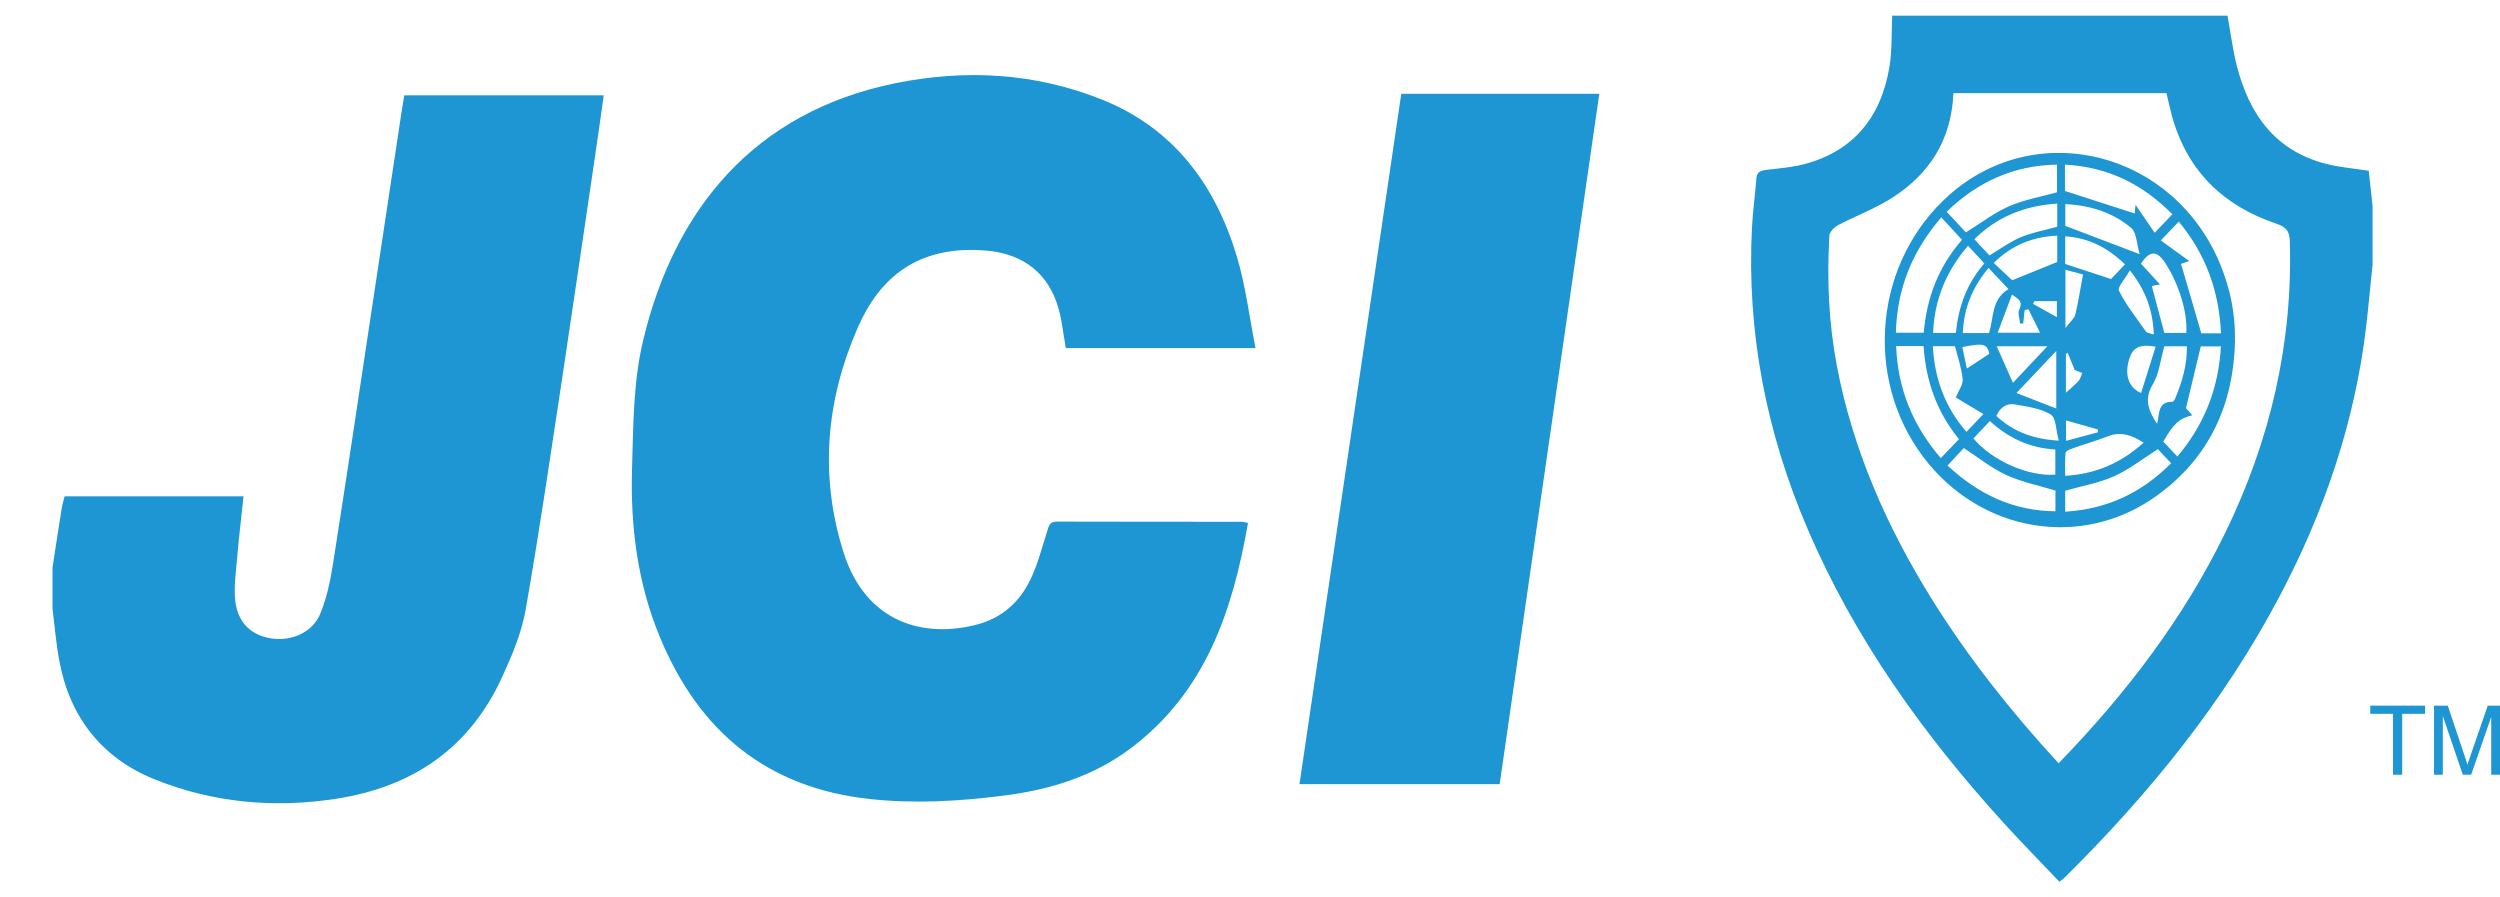
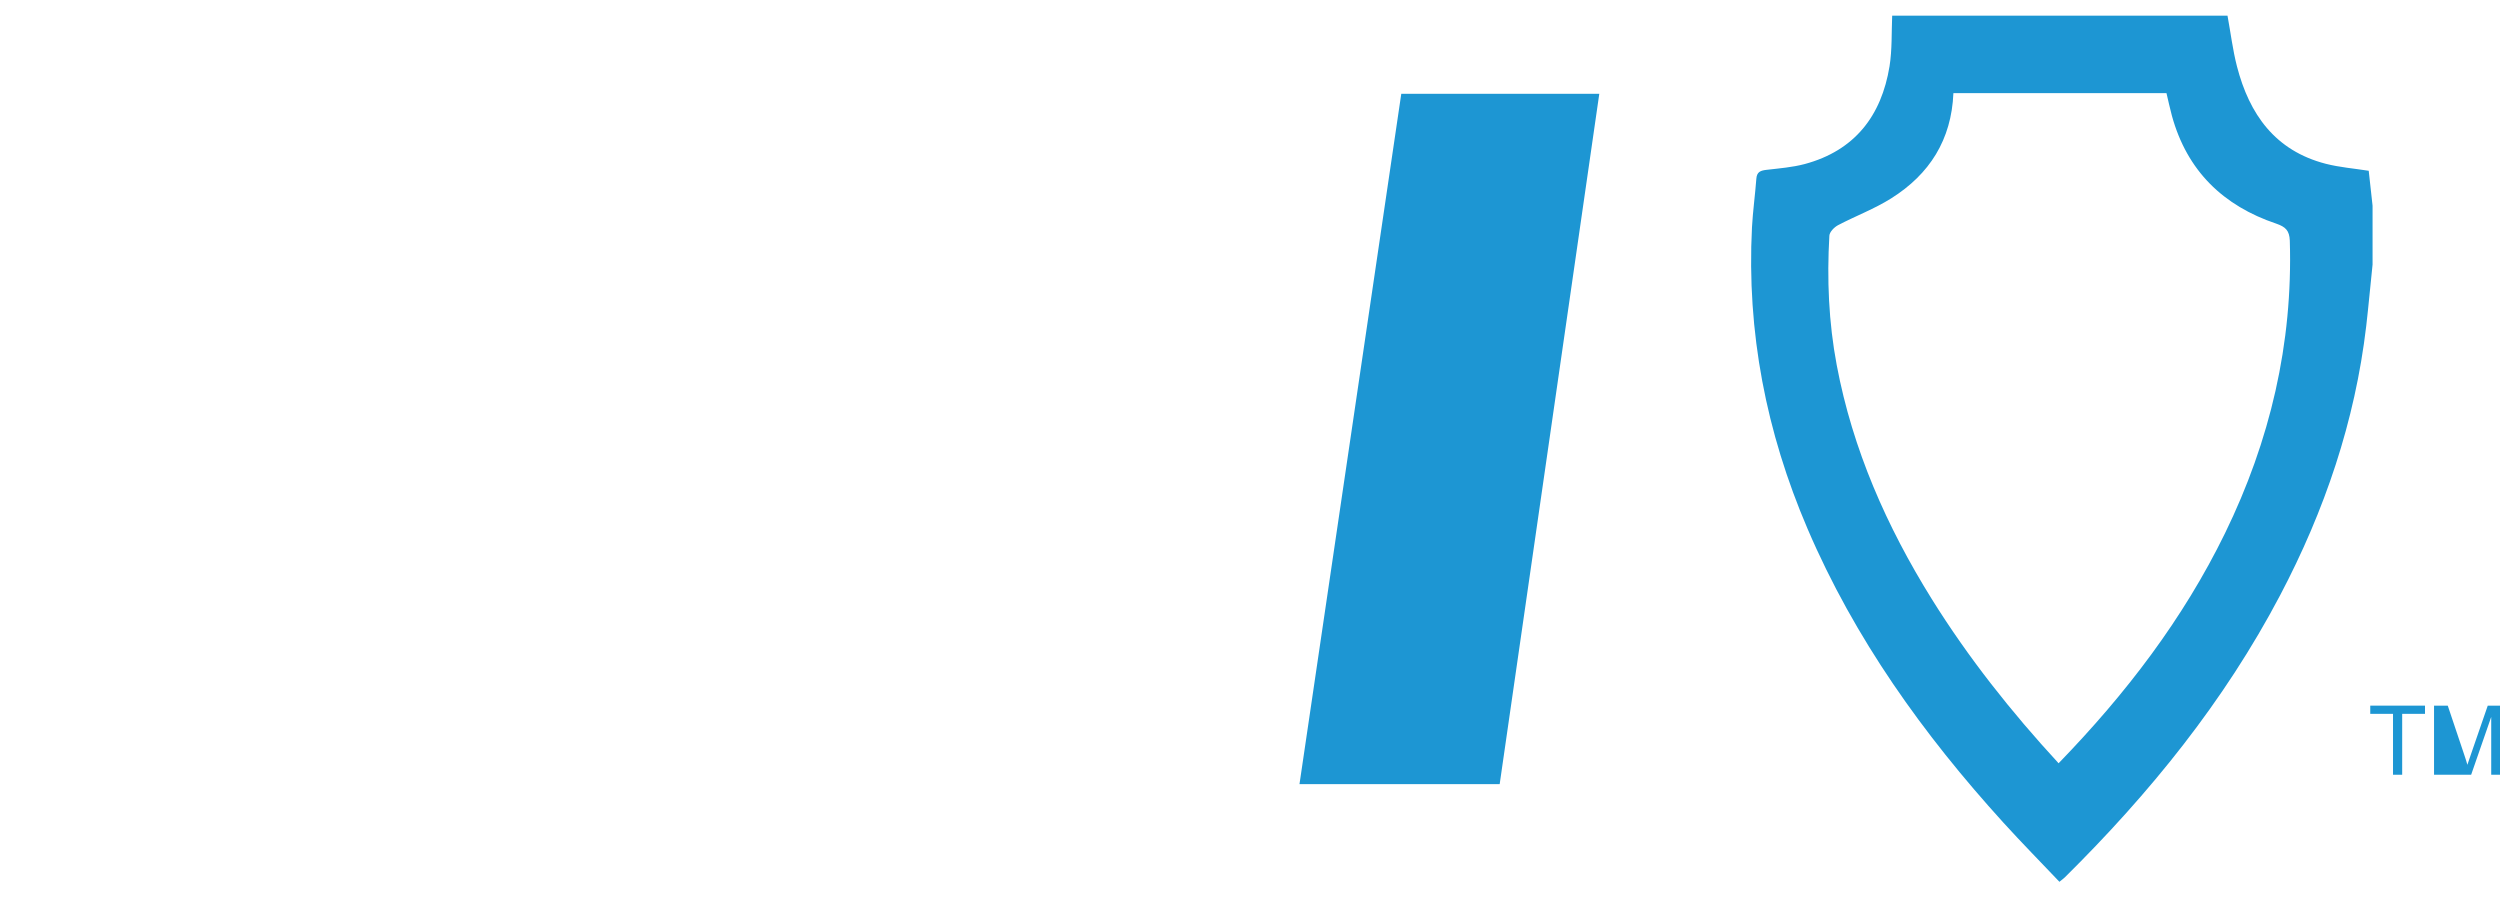
<svg xmlns="http://www.w3.org/2000/svg" width="39" height="14" viewBox="0 0 39 14" fill="none">
-   <path d="M0.819 8.856C0.866 8.551 0.912 8.243 0.961 7.938C0.971 7.874 0.991 7.812 1.008 7.743H3.799C3.765 8.069 3.726 8.384 3.7 8.697C3.681 8.924 3.645 9.156 3.671 9.379C3.713 9.719 3.919 9.908 4.223 9.958C4.531 10.011 4.869 9.874 4.993 9.582C5.1 9.327 5.156 9.046 5.199 8.77C5.402 7.477 5.595 6.182 5.79 4.888C5.948 3.844 6.106 2.799 6.263 1.755C6.277 1.668 6.292 1.582 6.307 1.487H9.418C9.375 1.794 9.334 2.094 9.289 2.394C9.116 3.561 8.947 4.729 8.771 5.895C8.587 7.102 8.412 8.309 8.2 9.512C8.137 9.87 7.99 10.221 7.836 10.556C7.329 11.668 6.444 12.275 5.242 12.461C4.265 12.612 3.307 12.521 2.401 12.153C1.596 11.827 1.093 11.194 0.929 10.326C0.875 10.05 0.854 9.771 0.819 9.492C0.819 9.28 0.819 9.068 0.819 8.856Z" fill="#1D96D3" />
  <path d="M37.012 4.128C36.978 4.448 36.95 4.769 36.913 5.087C36.738 6.574 36.265 7.966 35.569 9.288C34.698 10.943 33.536 12.377 32.211 13.687C32.191 13.707 32.168 13.722 32.127 13.756C31.832 13.445 31.536 13.145 31.252 12.832C30.004 11.458 28.932 9.964 28.197 8.247C27.553 6.744 27.247 5.179 27.331 3.543C27.345 3.292 27.38 3.041 27.399 2.788C27.407 2.679 27.466 2.66 27.562 2.649C27.761 2.626 27.962 2.61 28.154 2.559C28.934 2.349 29.351 1.807 29.477 1.033C29.518 0.775 29.507 0.507 29.518 0.244C31.262 0.244 33.005 0.244 34.749 0.244C34.798 0.508 34.83 0.778 34.897 1.037C35.09 1.783 35.492 2.351 36.282 2.555C36.496 2.61 36.721 2.628 36.952 2.664C36.971 2.84 36.992 3.026 37.012 3.209V4.128ZM32.115 11.906C33.165 10.823 34.058 9.655 34.711 8.317C35.413 6.877 35.77 5.361 35.721 3.755C35.715 3.595 35.653 3.539 35.513 3.49C34.681 3.211 34.118 2.664 33.882 1.807C33.85 1.689 33.825 1.569 33.797 1.453H30.473C30.443 2.182 30.1 2.718 29.505 3.093C29.244 3.258 28.947 3.369 28.673 3.513C28.613 3.545 28.54 3.62 28.538 3.678C28.499 4.354 28.527 5.027 28.653 5.696C28.901 7.012 29.432 8.214 30.135 9.344C30.706 10.26 31.372 11.102 32.115 11.908V11.906Z" fill="#1D96D3" />
-   <path d="M19.584 5.43H16.626C16.59 5.224 16.57 5.018 16.515 4.821C16.363 4.266 15.963 3.961 15.395 3.91C14.319 3.816 13.724 4.332 13.384 5.104C12.885 6.24 12.782 7.417 13.157 8.611C13.512 9.737 14.435 9.957 15.248 9.741C15.629 9.64 15.905 9.393 16.072 9.046C16.189 8.806 16.254 8.542 16.337 8.285C16.363 8.202 16.372 8.137 16.489 8.137C17.448 8.14 18.409 8.139 19.368 8.14C19.396 8.14 19.424 8.15 19.469 8.157C19.229 9.531 18.807 10.798 17.634 11.677C17.043 12.12 16.363 12.324 15.64 12.414C14.955 12.5 14.27 12.54 13.582 12.466C11.969 12.296 10.905 11.411 10.297 9.945C9.946 9.102 9.832 8.21 9.86 7.305C9.88 6.643 9.878 5.963 10.03 5.323C10.517 3.267 11.763 1.749 13.963 1.299C15.06 1.076 16.143 1.136 17.187 1.552C18.309 2 18.959 2.881 19.295 4.002C19.432 4.457 19.488 4.939 19.586 5.428L19.584 5.43Z" fill="#1D96D3" />
  <path d="M21.86 1.463H24.949C24.431 5.054 23.913 8.636 23.395 12.232H20.272C20.799 8.651 21.329 5.067 21.86 1.463Z" fill="#1D96D3" />
-   <path d="M34.867 5.311C34.845 6.302 34.473 7.129 33.662 7.721C32.489 8.581 30.894 8.313 30 7.125C29.064 5.878 29.246 4.068 30.413 3.037C31.795 1.819 33.927 2.375 34.642 4.139C34.794 4.514 34.873 4.902 34.865 5.309L34.867 5.311ZM30.669 3.624C30.903 3.479 31.11 3.32 31.342 3.217C31.575 3.116 31.832 3.071 32.089 3V2.568C31.41 2.58 30.852 2.836 30.368 3.303C30.477 3.419 30.58 3.53 30.669 3.626V3.624ZM30.608 3.742C30.496 3.62 30.395 3.509 30.284 3.391C29.828 3.92 29.593 4.506 29.576 5.191H30.01C30.058 4.645 30.237 4.165 30.608 3.74V3.742ZM30.274 7.149C30.376 7.044 30.464 6.952 30.56 6.851C30.209 6.422 30.042 5.931 30.008 5.399H29.58C29.606 6.064 29.835 6.63 30.276 7.147L30.274 7.149ZM33.302 3.333C33.302 3.318 33.307 3.264 33.315 3.196C33.42 3.35 33.514 3.485 33.613 3.631C33.717 3.524 33.795 3.44 33.889 3.343C33.422 2.87 32.88 2.604 32.213 2.568V2.979C32.589 3.101 32.945 3.215 33.302 3.331V3.333ZM32.065 7.653C31.795 7.571 31.532 7.518 31.297 7.41C31.064 7.301 30.858 7.134 30.635 6.99C30.554 7.076 30.473 7.164 30.381 7.262C30.866 7.713 31.406 7.97 32.065 7.976V7.652V7.653ZM34.648 5.198C34.616 4.535 34.409 3.965 33.989 3.457C33.895 3.556 33.809 3.648 33.709 3.751C33.865 3.864 34.006 3.965 34.152 4.072C34.09 4.092 34.039 4.111 34.024 4.117C34.131 4.484 34.235 4.834 34.34 5.2H34.649L34.648 5.198ZM33.87 7.226C33.79 7.142 33.718 7.065 33.662 7.007C33.429 7.155 33.219 7.322 32.983 7.428C32.746 7.535 32.483 7.58 32.217 7.655V7.983C32.883 7.94 33.416 7.683 33.87 7.226ZM33.968 7.121C34.396 6.613 34.61 6.049 34.646 5.404H34.332C34.253 5.734 34.178 6.045 34.101 6.368C34.124 6.392 34.16 6.431 34.199 6.478C33.994 6.529 33.91 6.608 33.747 6.889C33.812 6.958 33.88 7.031 33.968 7.123V7.121ZM30.785 6.838C31.07 7.185 31.645 7.438 32.063 7.404V7.012C31.671 6.99 31.335 6.838 31.042 6.568C30.95 6.666 30.867 6.752 30.787 6.838H30.785ZM32.093 3.176C31.577 3.208 31.147 3.389 30.8 3.732C30.89 3.83 30.969 3.914 31.035 3.985C31.205 3.884 31.357 3.77 31.528 3.699C31.705 3.626 31.896 3.592 32.093 3.537V3.174V3.176ZM30.7 3.835C30.359 4.233 30.177 4.675 30.156 5.194H30.511C30.552 4.786 30.682 4.422 30.956 4.109C30.869 4.017 30.792 3.931 30.702 3.835H30.7ZM33.379 3.965C33.33 3.802 33.332 3.627 33.247 3.556C32.96 3.314 32.609 3.204 32.219 3.183V3.524C32.592 3.667 32.953 3.804 33.379 3.965ZM33.441 6.906C33.253 6.786 33.086 6.729 32.889 6.804C32.705 6.876 32.514 6.93 32.328 6.996C32.288 7.009 32.226 7.037 32.223 7.063C32.211 7.179 32.217 7.297 32.217 7.423C32.709 7.393 33.092 7.217 33.439 6.907L33.441 6.906ZM33.568 4.463C33.634 4.707 33.696 4.943 33.764 5.194H34.105C34.133 4.894 33.991 4.424 33.773 4.096C33.647 3.905 33.535 3.907 33.399 4.113C33.493 4.216 33.591 4.323 33.696 4.437C33.657 4.445 33.64 4.446 33.623 4.45C33.602 4.454 33.58 4.46 33.57 4.463H33.568ZM30.152 5.399C30.18 5.908 30.34 6.347 30.676 6.737C30.768 6.639 30.849 6.555 30.941 6.459C30.781 6.364 30.639 6.278 30.511 6.201C30.554 6.092 30.625 6 30.618 5.918C30.601 5.745 30.543 5.579 30.498 5.401H30.154L30.152 5.399ZM32.091 3.676C31.706 3.695 31.386 3.822 31.102 4.102C31.217 4.208 31.318 4.304 31.391 4.372C31.635 4.272 31.858 4.182 32.093 4.087V3.676H32.091ZM33.651 6.611C33.692 6.463 33.651 6.265 33.889 6.268C33.904 6.268 33.923 6.238 33.932 6.218C34.041 5.959 34.12 5.693 34.116 5.402H33.764C33.702 5.614 33.683 5.832 33.581 6C33.441 6.236 33.521 6.413 33.649 6.611H33.651ZM31.335 4.512C31.22 4.39 31.125 4.291 31.021 4.18C30.766 4.486 30.635 4.812 30.62 5.196H31.029C31.106 4.954 31.061 4.671 31.333 4.51L31.335 4.512ZM32.217 4.118C32.453 4.195 32.682 4.272 32.932 4.353C32.994 4.287 33.069 4.208 33.15 4.124C32.88 3.864 32.585 3.71 32.217 3.687V4.118ZM32.116 6.872C32.072 6.714 32.076 6.519 31.992 6.467C31.834 6.37 31.628 6.343 31.436 6.31C31.305 6.285 31.202 6.353 31.143 6.489C31.399 6.726 31.699 6.849 32.114 6.874L32.116 6.872ZM32.078 6.373V5.475C31.866 5.699 31.68 5.897 31.457 6.131C31.676 6.216 31.857 6.287 32.078 6.373ZM33.6 5.217C33.583 4.836 33.474 4.531 33.227 4.218C33.154 4.347 33.028 4.48 33.056 4.536C33.17 4.763 33.332 4.966 33.48 5.176C33.495 5.196 33.54 5.198 33.602 5.219L33.6 5.217ZM31.937 5.402H31.149C31.235 5.595 31.316 5.779 31.402 5.972C31.579 5.785 31.75 5.603 31.939 5.402H31.937ZM31.166 5.191H31.825C31.757 5.056 31.699 4.939 31.643 4.823C31.624 4.829 31.603 4.834 31.584 4.84C31.577 4.909 31.569 4.977 31.562 5.046C31.545 5.046 31.53 5.046 31.513 5.048C31.508 4.973 31.472 4.885 31.5 4.829C31.567 4.692 31.477 4.662 31.387 4.595C31.31 4.799 31.241 4.983 31.164 5.189L31.166 5.191ZM33.628 5.408C33.414 5.371 33.291 5.401 33.229 5.564C33.137 5.809 33.185 6.04 33.401 6.131C33.476 5.893 33.55 5.659 33.628 5.408ZM32.221 5.116C32.292 5.022 32.358 4.971 32.375 4.908C32.423 4.707 32.453 4.503 32.495 4.282C32.414 4.261 32.322 4.235 32.221 4.208V5.116ZM32.727 6.744V6.699C32.564 6.653 32.401 6.608 32.23 6.559V6.877C32.41 6.829 32.568 6.787 32.727 6.744ZM31.033 5.519C31.001 5.365 30.943 5.346 30.612 5.415C30.639 5.539 30.665 5.663 30.683 5.749C30.798 5.674 30.905 5.605 31.033 5.52V5.519ZM32.363 5.766C32.33 5.682 32.292 5.594 32.256 5.505C32.247 5.511 32.238 5.515 32.228 5.52V6.126C32.311 6.051 32.375 6 32.427 5.94C32.455 5.908 32.465 5.86 32.483 5.82C32.44 5.802 32.397 5.785 32.361 5.77L32.363 5.766ZM31.735 4.7L31.716 4.741C31.838 4.808 31.958 4.876 32.087 4.947V4.698H31.735V4.7Z" fill="#1D96D3" />
  <path d="M37.331 12.086V11.136H36.976V11.008H37.83V11.136H37.474V12.086H37.331Z" fill="#1D96D3" />
-   <path d="M37.971 12.086V11.008H38.185L38.441 11.771C38.465 11.842 38.482 11.895 38.491 11.931C38.505 11.891 38.523 11.833 38.55 11.758L38.809 11.008H39V12.086H38.863V11.184L38.55 12.086H38.42L38.108 11.169V12.086H37.971Z" fill="#1D96D3" />
+   <path d="M37.971 12.086V11.008H38.185L38.441 11.771C38.465 11.842 38.482 11.895 38.491 11.931C38.505 11.891 38.523 11.833 38.55 11.758L38.809 11.008H39V12.086H38.863V11.184L38.55 12.086H38.42V12.086H37.971Z" fill="#1D96D3" />
</svg>